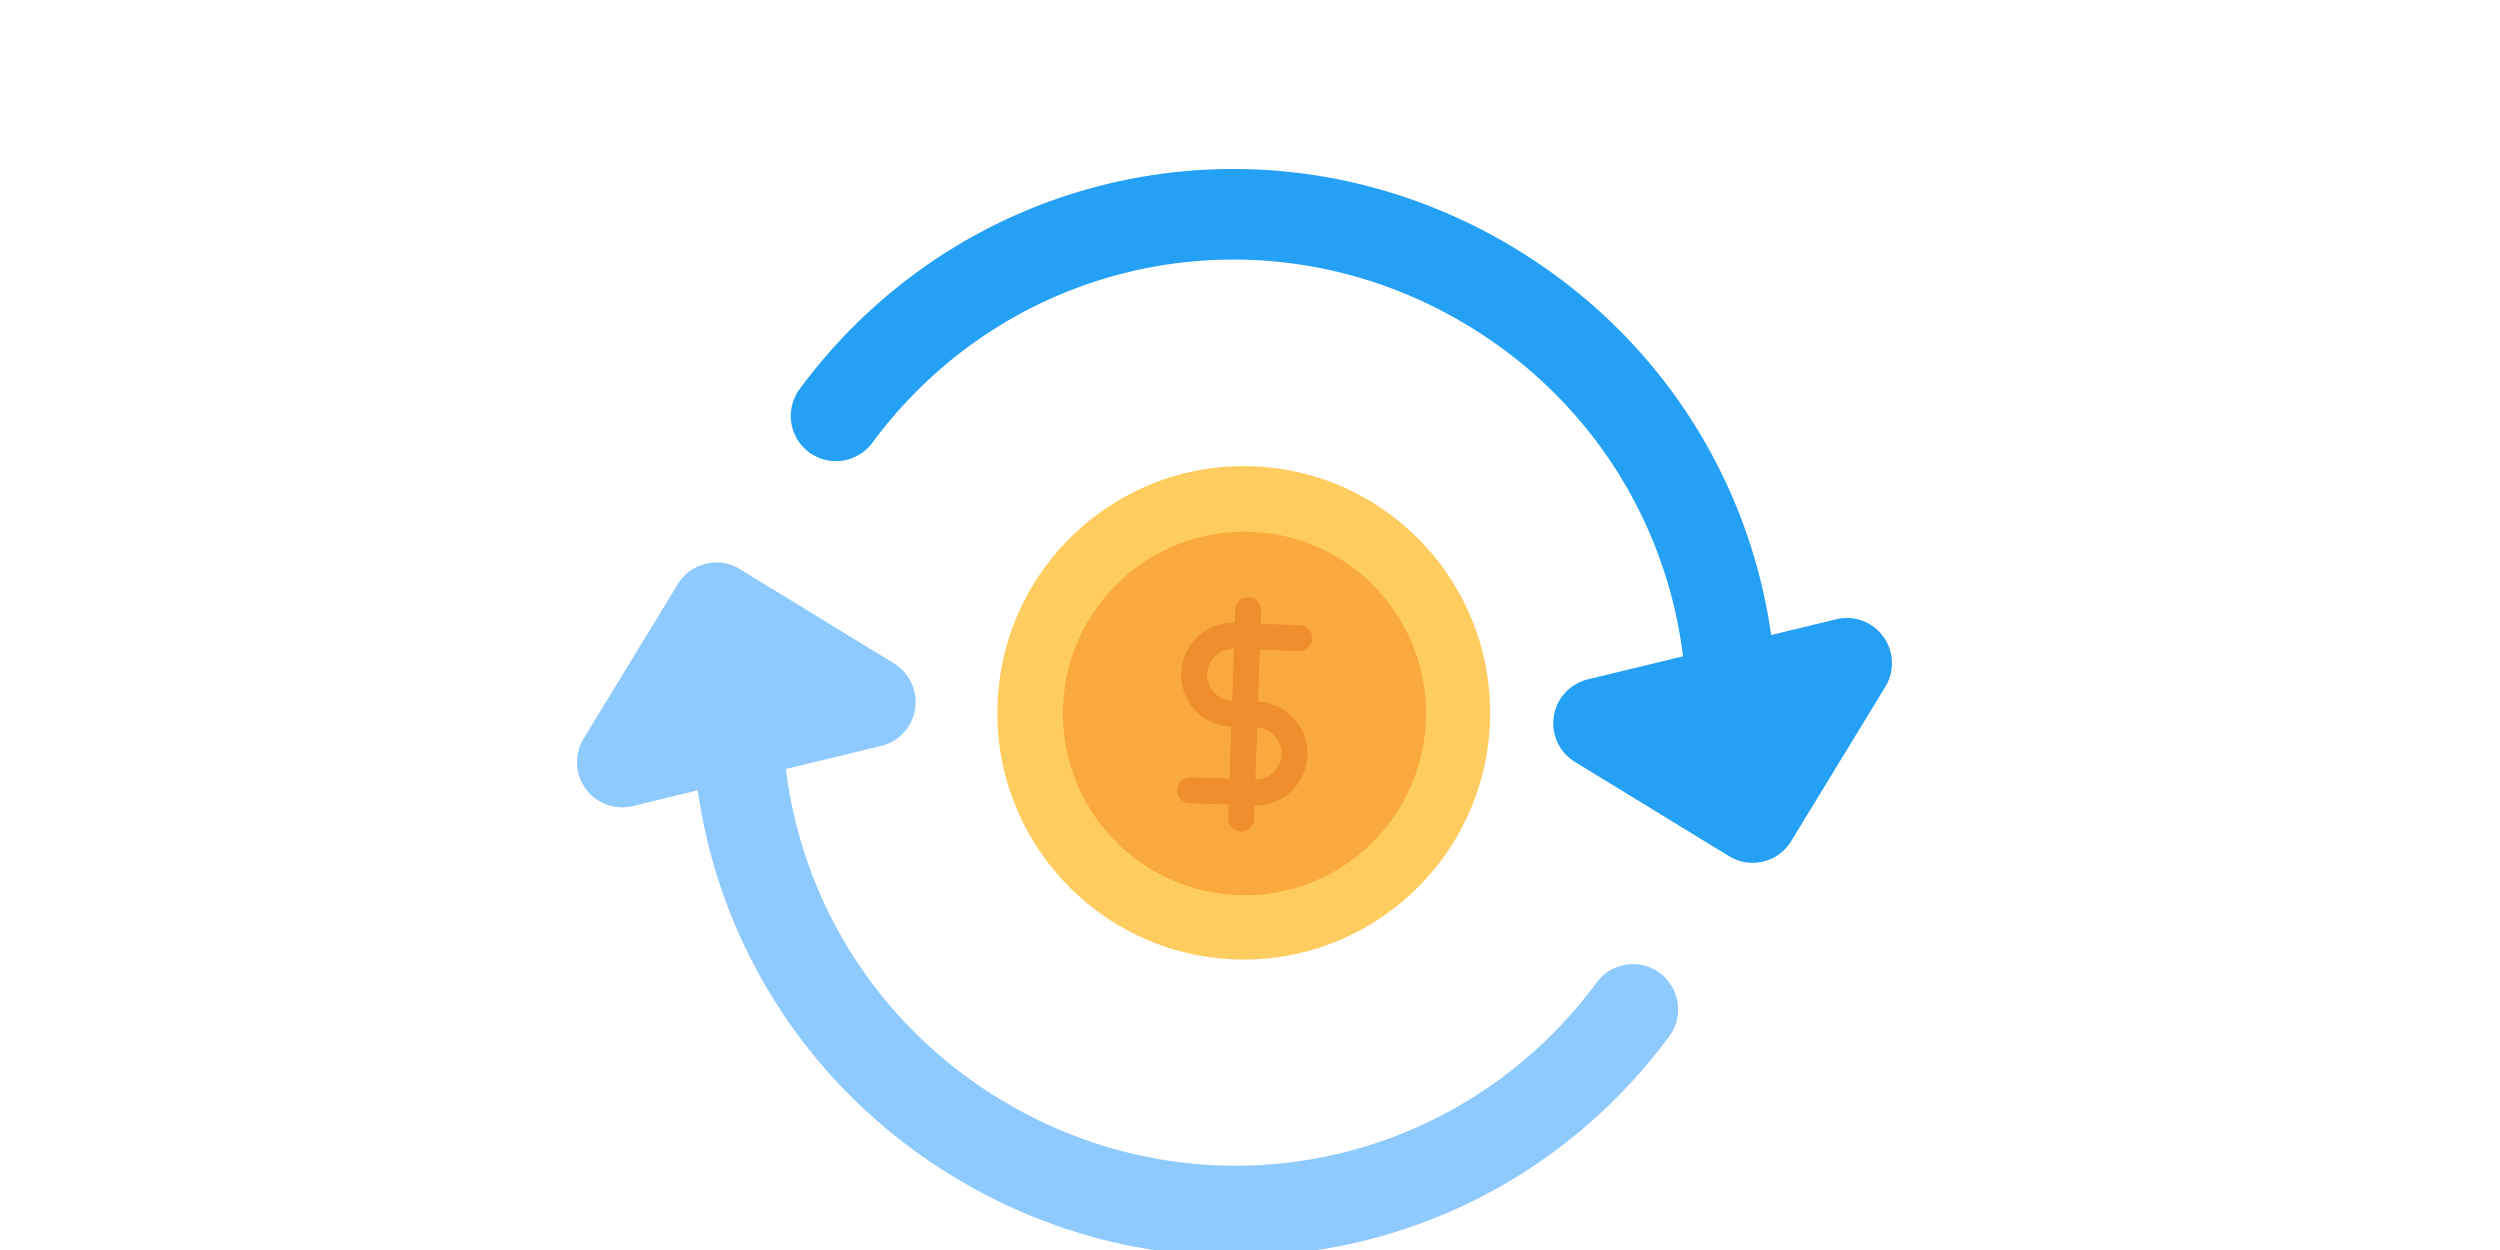
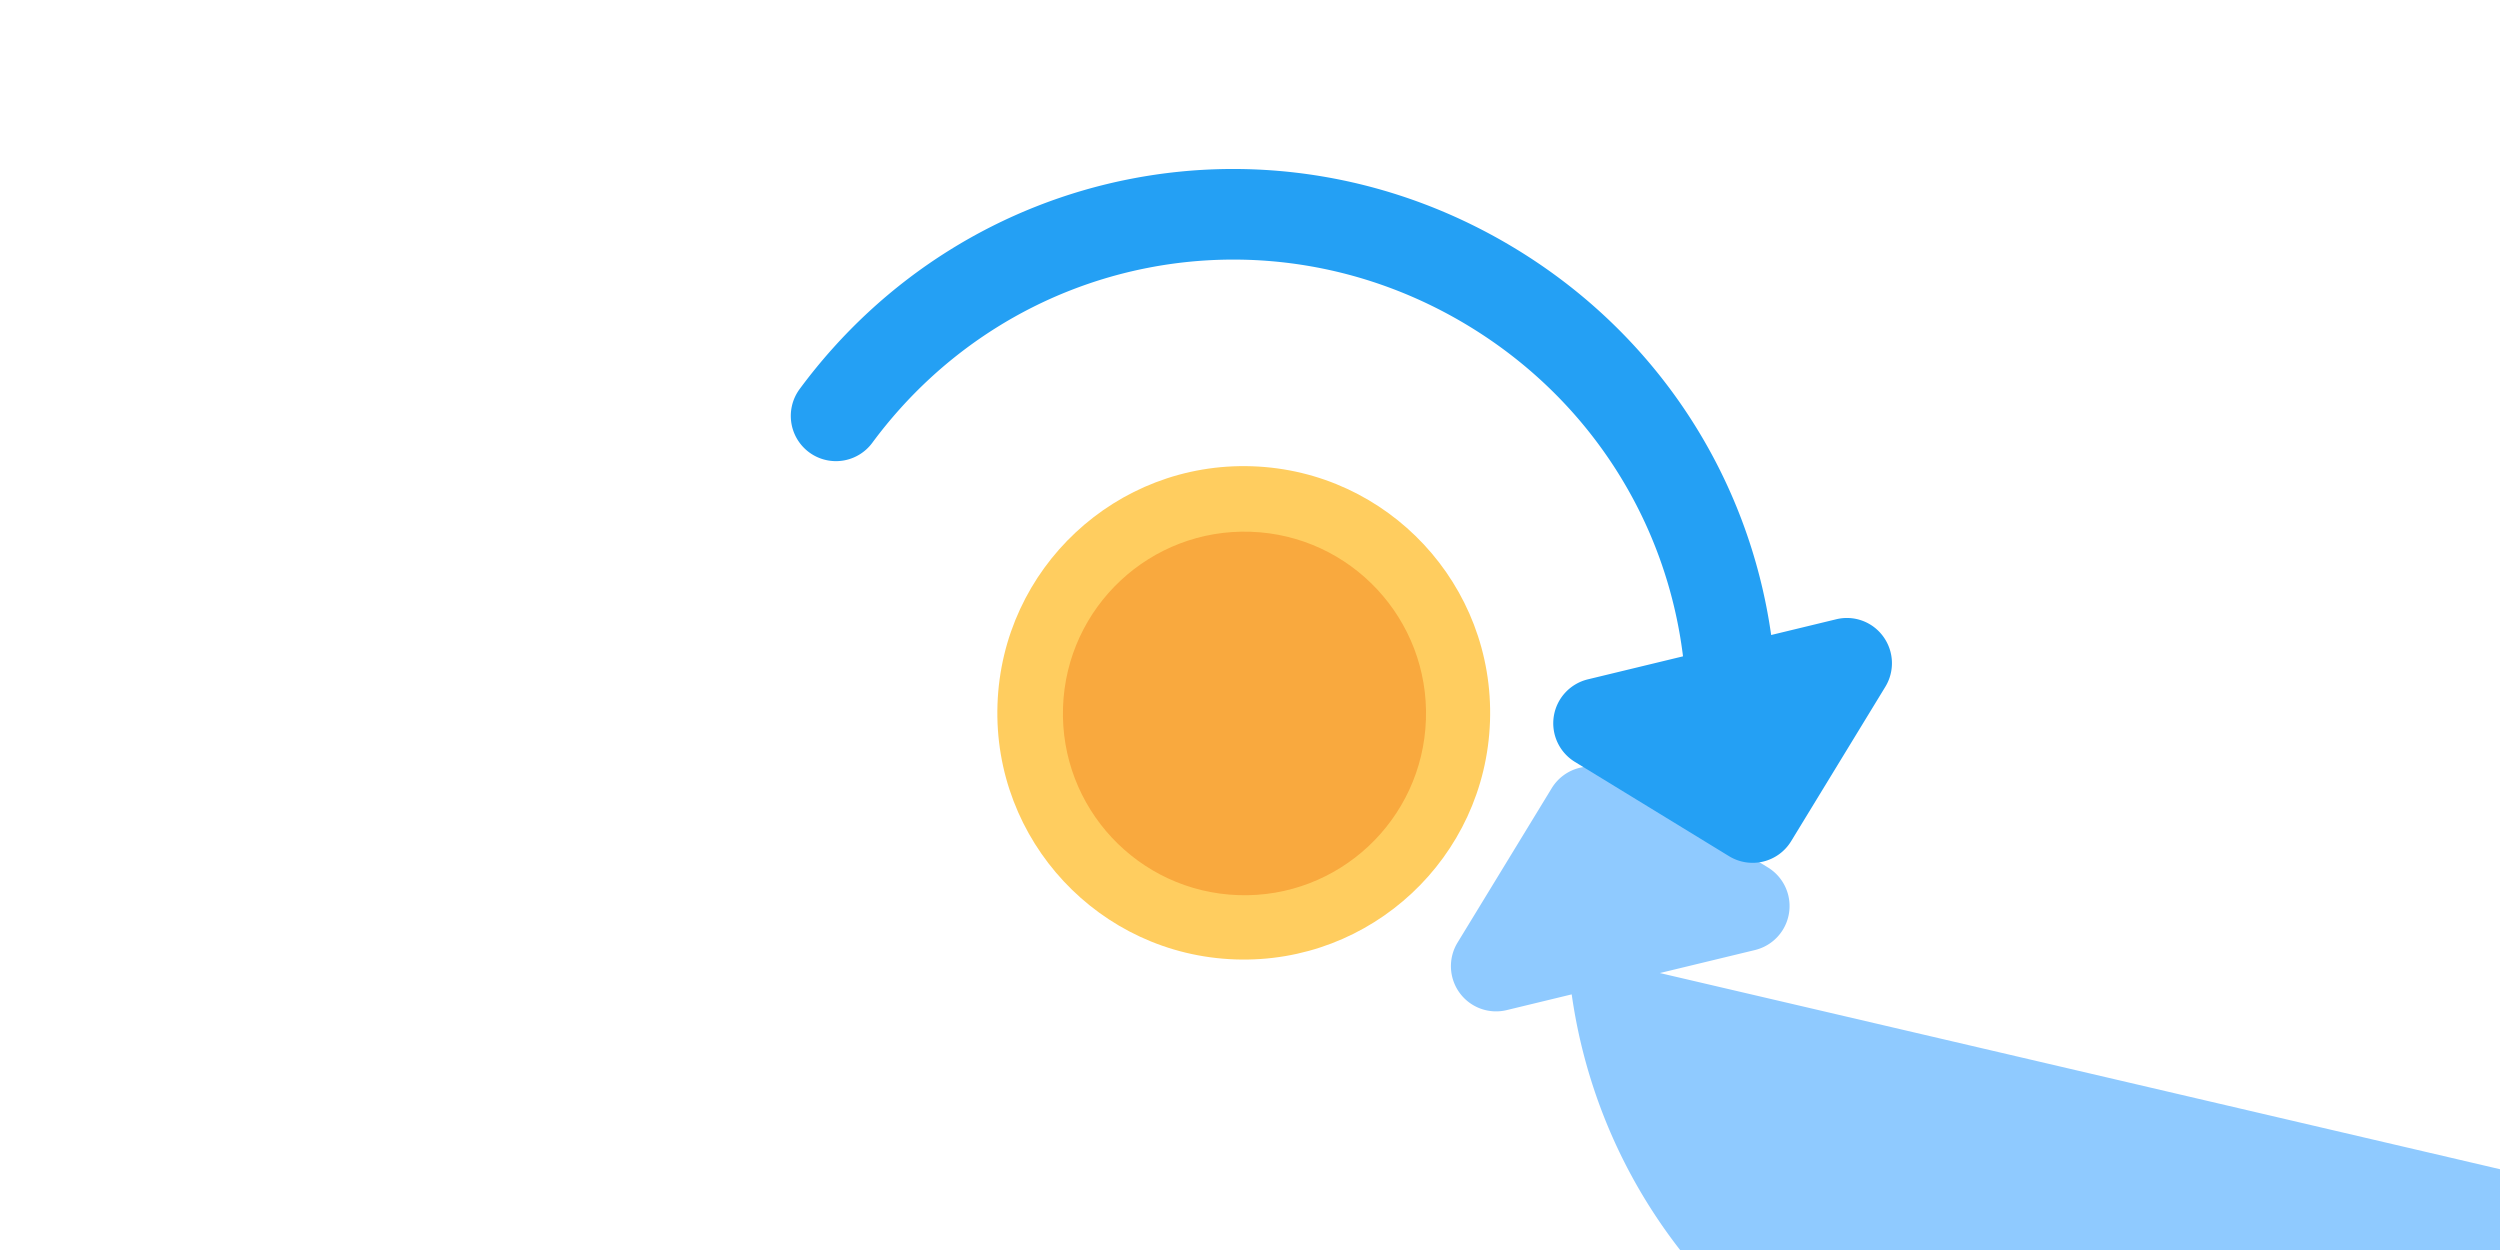
<svg xmlns="http://www.w3.org/2000/svg" width="240" height="120" viewBox="0 0 240 120" fill="none">
  <g clip-path="url(#clip0_1680_4364)">
-     <path d="M159.346 93.412c-1.921-1.44-4.64-1.022-6.065.905-13.421 18.153-38.084 22.944-57.373 11.147-11.555-7.067-18.879-18.74-20.459-31.641l9.137-2.21a4.344 4.344 0 001.242-7.924l-14.8-9.053a4.332 4.332 0 00-5.96 1.442l-9.04 14.82a4.348 4.348 0 00.194 4.82 4.332 4.332 0 004.524 1.663l6.24-1.51c2.137 15.093 10.826 28.7 24.402 37.003 23.148 14.158 52.751 8.405 68.862-13.39a4.346 4.346 0 00-.904-6.072z" fill="#8FCAFF" />
+     <path d="M159.346 93.412l9.137-2.21a4.344 4.344 0 001.242-7.924l-14.8-9.053a4.332 4.332 0 00-5.96 1.442l-9.04 14.82a4.348 4.348 0 00.194 4.82 4.332 4.332 0 004.524 1.663l6.24-1.51c2.137 15.093 10.826 28.7 24.402 37.003 23.148 14.158 52.751 8.405 68.862-13.39a4.346 4.346 0 00-.904-6.072z" fill="#8FCAFF" />
    <path d="M180.796 61.114a4.305 4.305 0 00-4.523-1.663l-6.241 1.51c-2.137-15.094-10.826-28.701-24.402-37.004-23.148-14.158-52.751-8.405-68.862 13.39a4.345 4.345 0 001.228 6.29 4.335 4.335 0 005.74-1.123c13.422-18.154 38.085-22.945 57.374-11.148 11.555 7.068 18.879 18.74 20.459 31.642l-9.137 2.21a4.34 4.34 0 00-3.267 3.547 4.345 4.345 0 002.025 4.377l14.8 9.052a4.33 4.33 0 005.96-1.441l9.041-14.82a4.349 4.349 0 00-.195-4.82z" fill="#24A0F4" />
    <path d="M118.588 92.104c13.056.45 24.004-9.785 24.452-22.858.448-13.073-9.773-24.035-22.829-24.484-13.056-.449-24.004 9.785-24.452 22.859-.448 13.073 9.772 24.035 22.829 24.483z" fill="#FFCD5F" />
    <path d="M118.872 85.933c9.62.33 17.687-7.21 18.017-16.843.331-9.633-7.201-17.71-16.821-18.041-9.621-.33-17.687 7.21-18.018 16.843-.33 9.633 7.201 17.71 16.822 18.04z" fill="#F9A93E" />
-     <path d="M120.776 67.36l.171-4.984 3.733.128a1.246 1.246 0 00.085-2.492l-3.733-.128.043-1.246a1.245 1.245 0 10-2.488-.085l-.043 1.245a4.988 4.988 0 00-5.148 4.813 4.99 4.99 0 004.806 5.154l-.171 4.984-3.732-.128a1.244 1.244 0 00-1.287 1.203 1.245 1.245 0 001.201 1.288l3.733.129-.043 1.245a1.246 1.246 0 102.489.086l.042-1.246a4.987 4.987 0 00.342-9.967zm-4.891-2.664a2.494 2.494 0 012.573-2.406l-.17 4.984a2.494 2.494 0 01-2.403-2.578zm4.635 10.138l.171-4.983a2.494 2.494 0 01-.171 4.983z" fill="#EF8E2E" />
  </g>
  <defs>
    <clipPath id="clip0_1680_4364">
      <path fill="#fff" d="M0 0h240v120H0z" />
    </clipPath>
  </defs>
</svg>